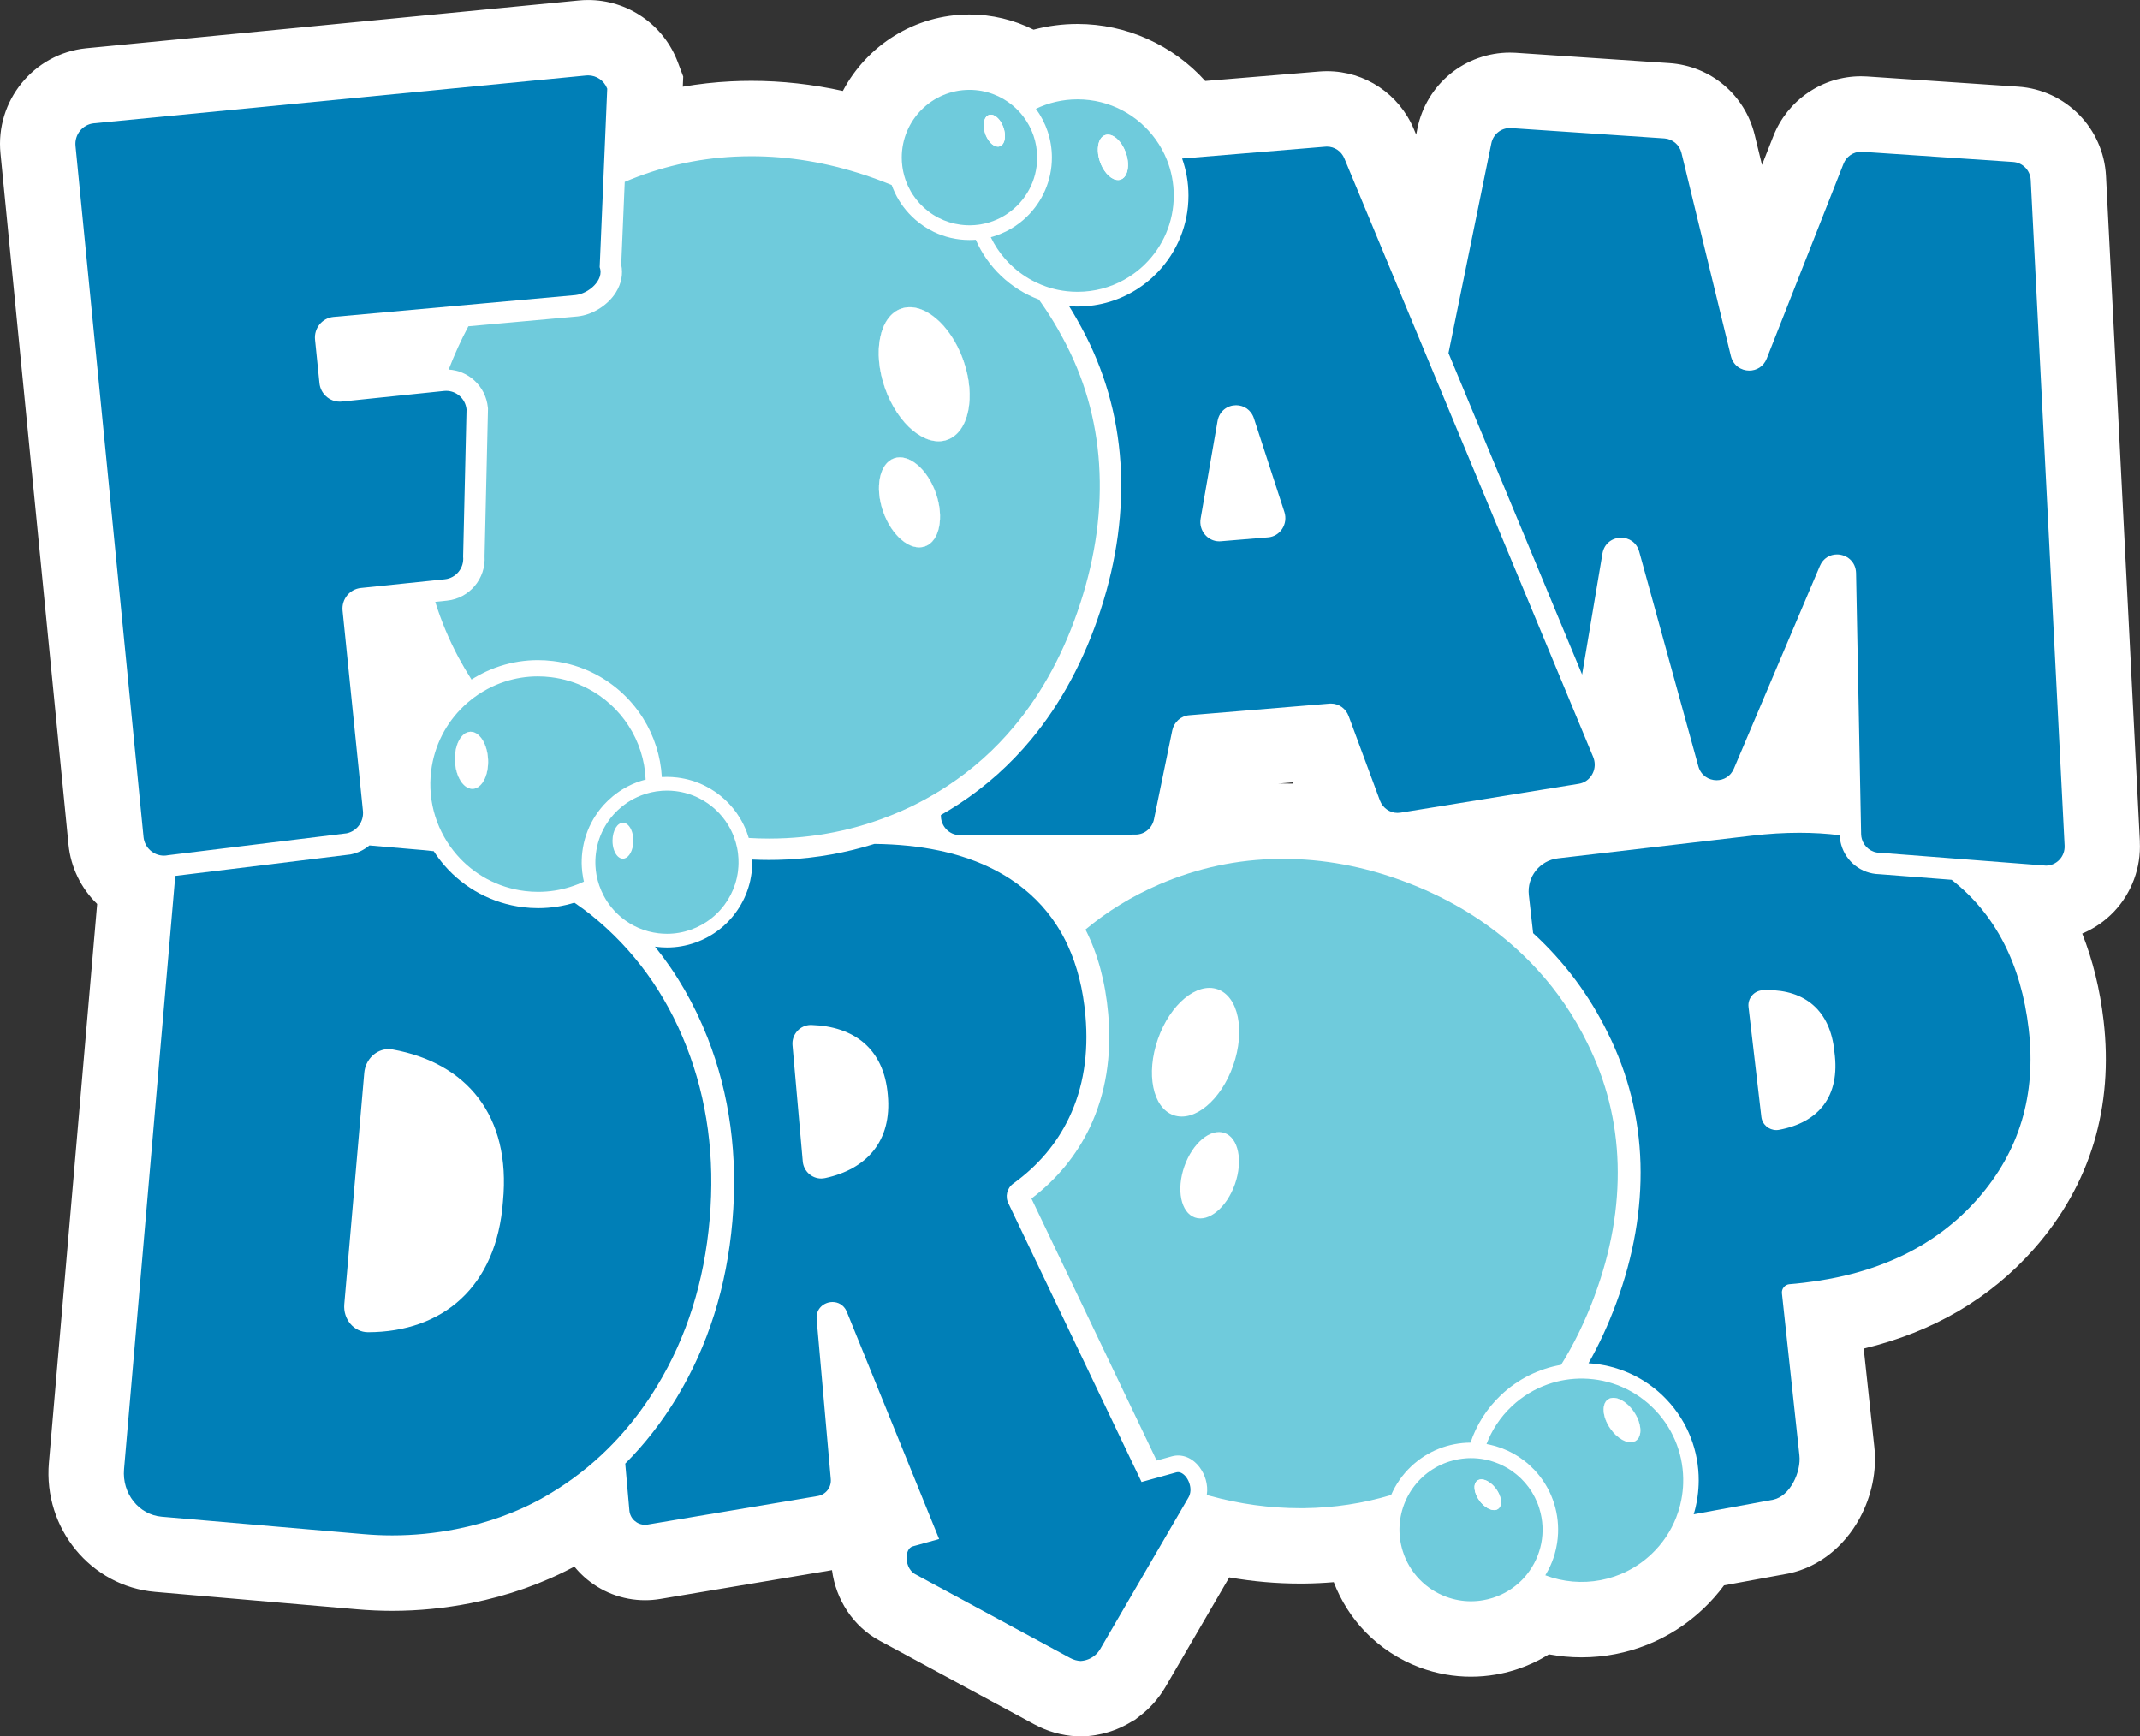
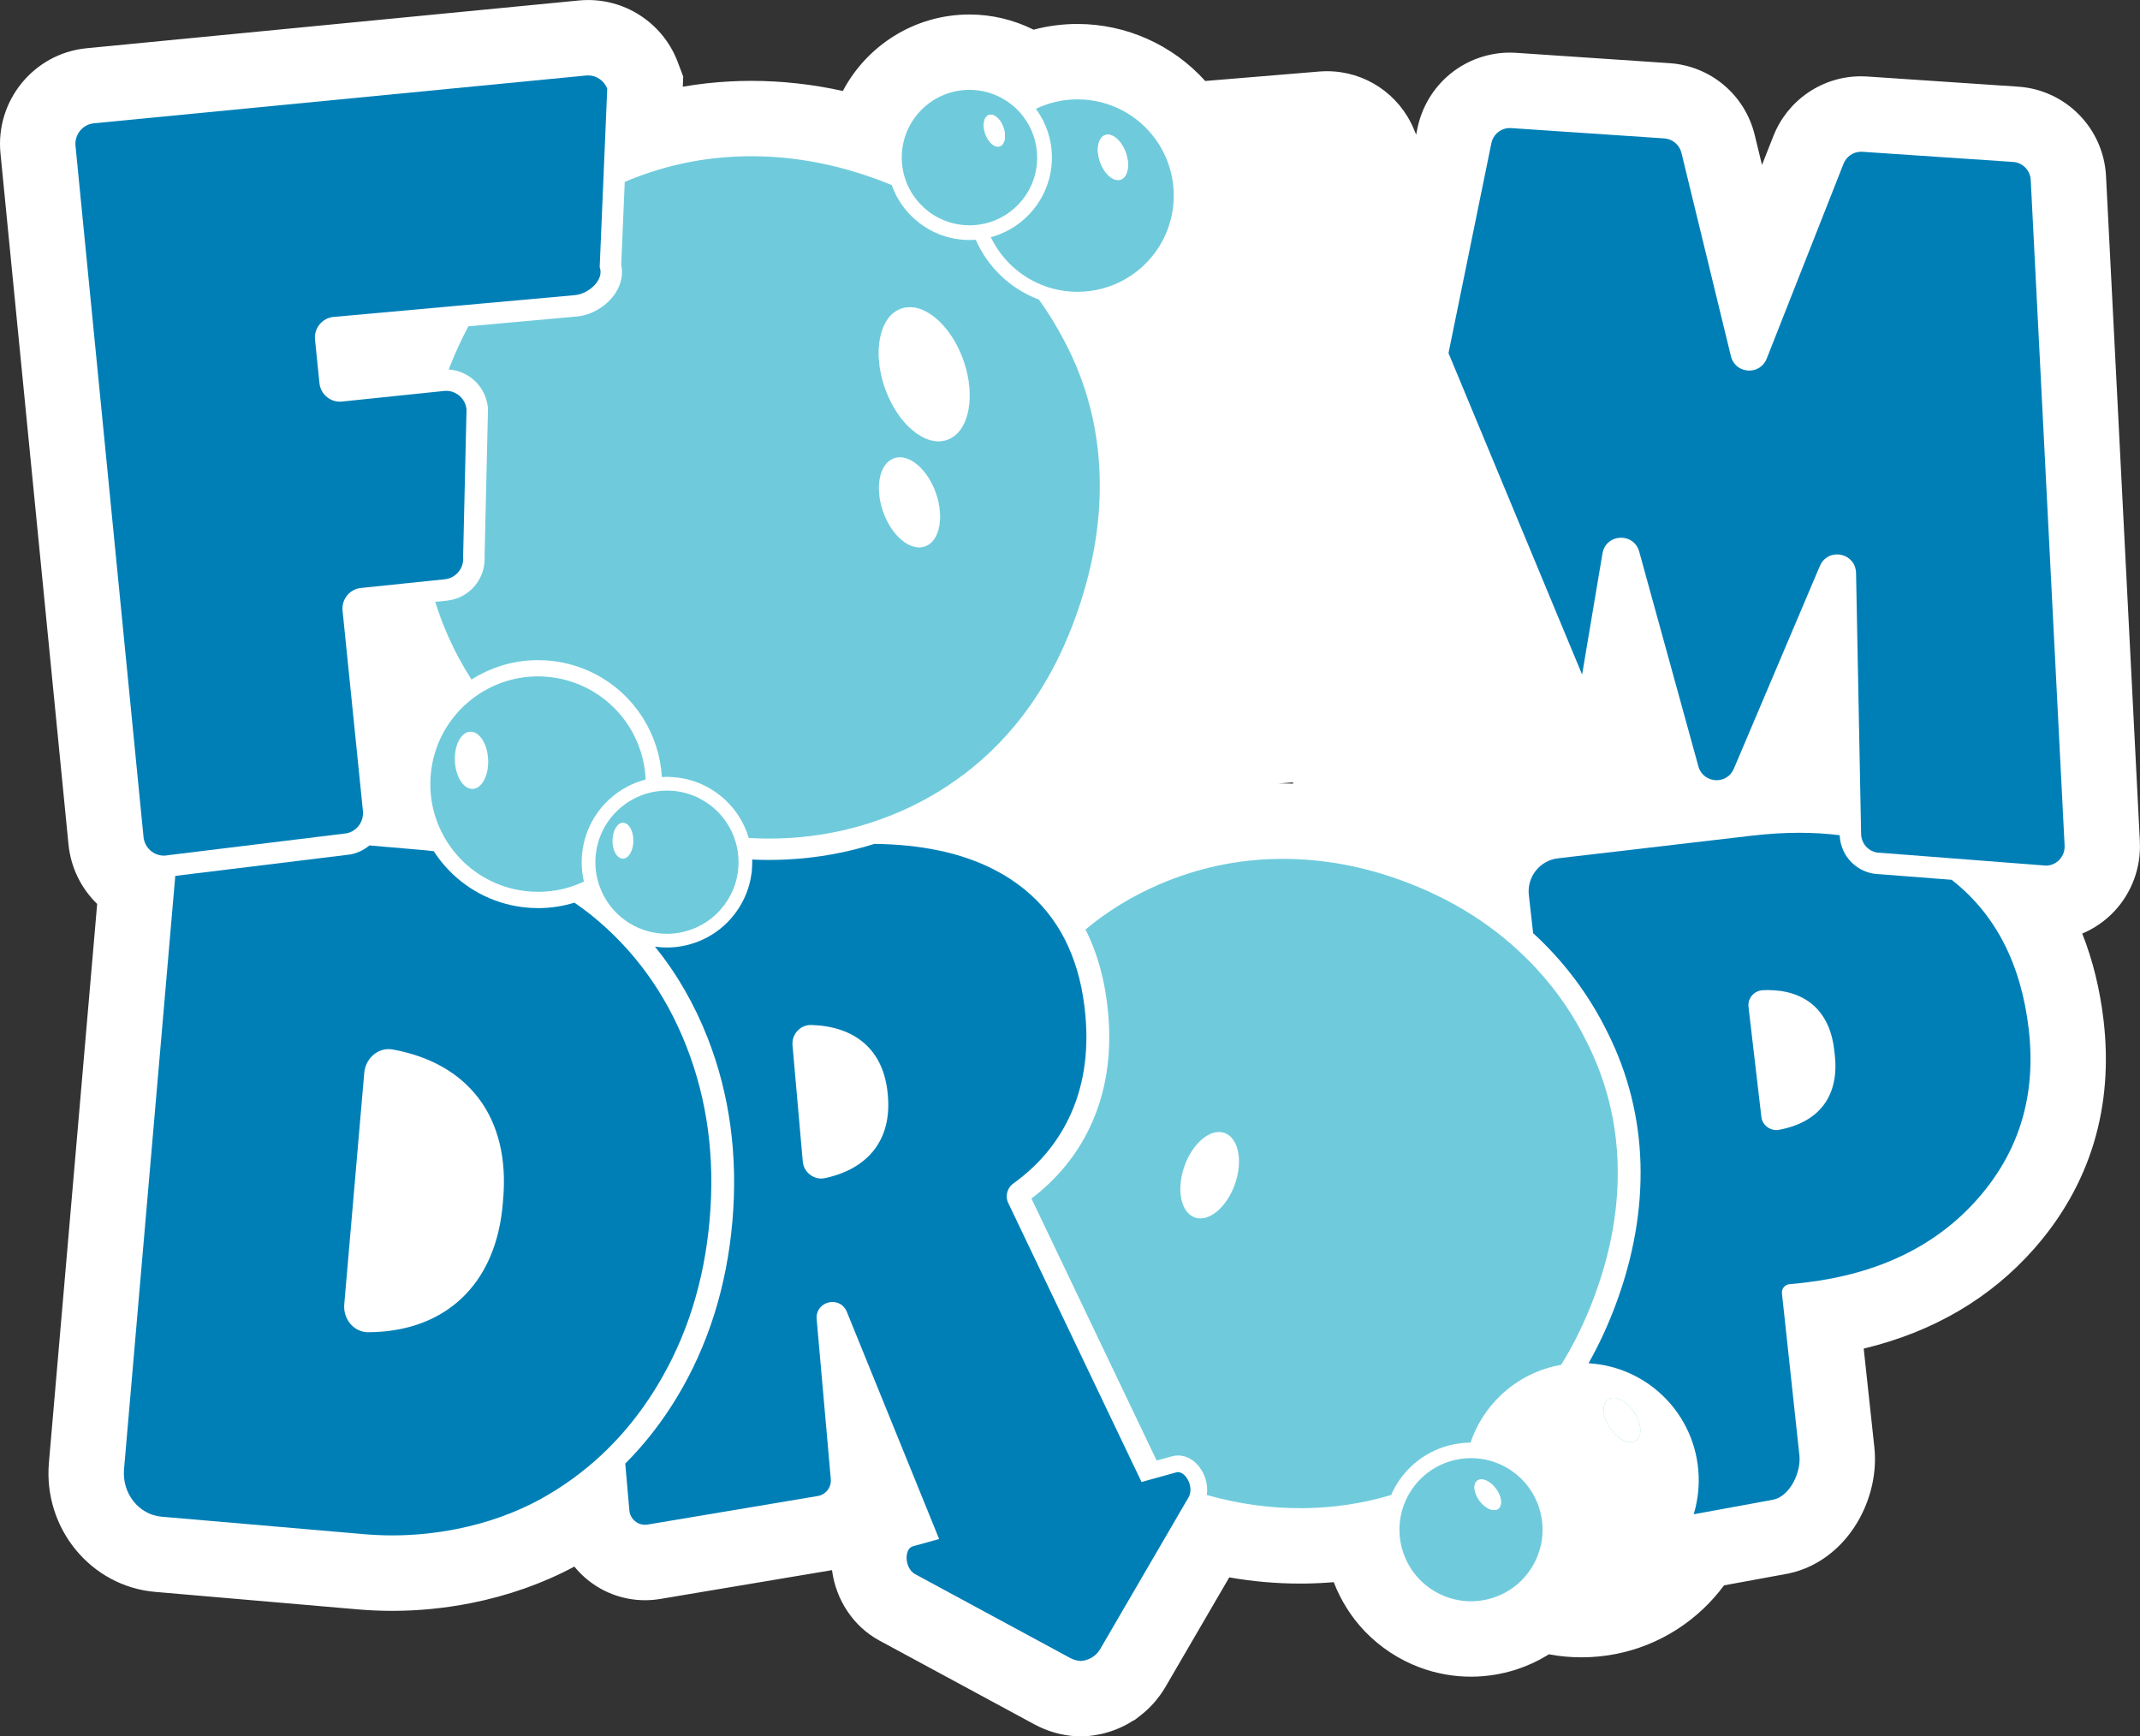
<svg xmlns="http://www.w3.org/2000/svg" id="Layer_2" viewBox="0 0 1535.35 1245.74">
  <rect x="0" y="0" width="1535.35" height="1245.74" fill="#333333" stroke="none" />
  <defs>
    <style>.cls-1{fill:#6fcbdc;}.cls-1,.cls-2,.cls-3{stroke-width:0px;}.cls-2{fill:#fff;}.cls-3{fill:#007fb7;}</style>
  </defs>
  <g id="Layer_1-2">
    <path class="cls-2" d="m1535.27 603.89-24.3-477.59c-1.77-34.25-28.85-61.82-63.01-64.12l-108.58-7.31c-1.44-.09-2.8-.13-4.18-.13-13.64.0-26.82 4.07-38.09 11.78-11.21 7.66-19.77 18.39-24.77 31.02l-8.19 20.78-5.22-21.46c-7.02-28.82-31.59-49.54-61.17-51.55l-110.45-7.44c-1.41-.08-2.75-.12-4.08-.12-15.56.0-30.77 5.44-42.82 15.32-11.99 9.83-20.31 23.62-23.44 38.87l-.95 4.66-1.54-3.7c-10.55-25.4-35.06-41.81-62.43-41.81-1.83.0-3.7.08-5.57.23L864.7 58.1c-23.21-25.81-56.58-40.9-91.62-40.9-10.78.0-21.33 1.38-31.55 4.09-14.18-7.1-29.94-10.89-45.99-10.89-39.36.0-73.61 22.26-90.84 54.86-21.85-4.81-43.82-7.25-65.62-7.25-4.81.0-9.76.12-14.78.37-11.6.58-23.08 1.87-34.43 3.83l.31-7.29-3.91-10.35c-4.97-13.16-13.7-24.34-25.25-32.34-11.55-7.99-25.07-12.21-39.09-12.21-2.31.0-4.63.12-6.91.35L61.74 34.65C24.08 38.54-3.44 72.39.35 110.13l48.81 495.92c1.65 16.21 8.93 31.19 20.55 42.48l-34.62 400.92c-4.06 47.1 30.13 88.65 76.21 92.63l144.94 12.51c8.39.73 16.86 1.1 25.19 1.1 18.84.0 37.87-1.88 56.55-5.58 26.56-5.27 51.48-14.08 74.1-26.19 2.08 2.56 4.36 4.97 6.84 7.22 12.05 10.91 27.63 16.92 43.87 16.92 3.56.0 7.13-.29 10.61-.86l122.35-20.53c.4-.07.79-.14 1.18-.21 2.74 21.24 15.26 40.42 34.02 50.55l111.17 60.1c9.37 5.08 19.49 7.95 30.09 8.55l1.53.09h3.68l2.04-.16.89-.06.98-.1c1.02-.1 1.86-.2 2.46-.28.7-.09 1.39-.19 2.06-.3 1.52-.25 3.05-.55 4.54-.89l.55-.13s1.03-.26 1.27-.32c.53-.14 1.07-.28 1.6-.43.44-.12.98-.28 1.58-.47.43-.13.97-.3 1.6-.51.72-.24 1.44-.49 2.17-.76.76-.28 1.51-.57 2.25-.87.76-.31 1.52-.64 2.28-.98.41-.18.83-.38 1.24-.57.98-.46 1.97-.95 3-1.5l.2-.11 1.38-.76.57-.33c.39-.23.8-.47 1.19-.7.48-.29.92-.56 1.3-.8l1.65-.85 3.54-2.76c.29-.22.58-.45.86-.67.46-.36 1.11-.88 1.87-1.52.77-.65 1.53-1.32 2.32-2.04l.3-.27.29-.28c.39-.36.77-.73 1.15-1.11.93-.91 1.79-1.81 2.64-2.74.84-.92 1.47-1.66 1.81-2.06l.25-.3c1.06-1.27 2.08-2.58 3.03-3.9.6-.83 1.19-1.68 1.78-2.56.71-1.07 1.4-2.18 2.1-3.37l45.78-78.61c16.89 2.96 33.9 4.45 50.83 4.45 1.2.0 2.38.0 3.59-.02 6.88-.09 13.74-.42 20.55-1 5.05 13.18 12.74 25.34 22.5 35.48 10.89 11.31 24.43 20.18 39.15 25.68 6.06 2.27 12.39 3.98 18.76 5.09 5.94 1.04 12.01 1.56 18.03 1.56s11.95-.51 17.84-1.53c4.43-.75 8.93-1.83 13.36-3.2l.48-.15c.46-.14.99-.31 1.62-.52 1.85-.62 3.68-1.28 5.45-1.98 1.74-.69 3.48-1.43 5.16-2.2 3.6-1.65 7.07-3.47 10.3-5.42.58-.34 1.15-.7 1.71-1.05 7.68 1.44 15.5 2.16 23.41 2.16h0c32.67.0 63.71-12.38 87.42-34.87 5.48-5.2 10.42-10.8 14.83-16.76l45.92-8.43.78-.17c20.95-4.49 39.38-18.88 50.57-39.47 8.72-16.06 12.46-34.3 10.53-51.41l-7.59-70.38c49.86-11.99 90.92-36.04 122.39-71.78 20.05-22.78 34.44-48.36 42.77-76.03 8.21-27.29 10.55-56.77 6.94-87.61-2.62-22.44-7.77-43.33-15.33-62.34 8.52-3.59 16.31-8.91 22.77-15.71 12.74-13.41 19.51-31.7 18.56-50.18zm-607.41-41.68c-2.5-.07-5-.1-7.49-.1-1.04.0-2.07.0-3.11.02l10.26-.85.34.93z" />
    <path class="cls-3" d="m1455.53 738.4c-5.48-46.92-23.92-82.65-55.32-107.2l-30.16-2.34-21.95-1.7c-12.58-.3-23.67-8.89-27.11-21.09-.63-2.22-1-4.51-1.08-6.85-9.23-1.17-18.86-1.75-28.89-1.75h-.01c-10.9.0-22.28.69-34.11 2.07l-139.11 16.25c-13.08 1.52-22.43 13.36-20.91 26.44l3.07 27.25s.07.07.1.1c22.19 20.34 40.13 44.31 53.34 71.24 14.71 29.36 22.64 60.98 23.58 93.99.92 32.72-4.96 66.48-17.47 100.32-5.64 15.25-12.26 29.6-19.8 42.92 20.57 1.23 40.74 9.95 56.01 26.04 15.47 16.31 23.12 37.24 23.05 58.12-.01 1.91-.08 3.8-.22 5.71-.13 1.91-.33 3.82-.6 5.73-.35 2.59-.84 5.18-1.44 7.75-.39 1.68-.84 3.35-1.35 5l57.14-10.49c12.01-2.58 20.1-19.82 18.68-32.02l-12.5-115.95c-.4-3.4 2.15-6.41 5.56-6.65.02.0.05.0.07.0 2.29-.15 5.69-.5 10.24-1.03 53.18-6.21 94.71-26.29 124.6-60.24 29.89-33.95 42.08-74.49 36.58-121.62zm-179.04 72.16c-.69.13-1.37.19-2.05.19-5.38.0-10.11-3.95-10.75-9.5l-9.21-78.83c-.73-6.24 4.03-11.72 10.3-12.01 1.19-.06 2.35-.09 3.52-.09 26.23.0 44.92 14.17 47.81 44.35 4.41 32.01-11.5 50.62-39.61 55.88z" />
    <path class="cls-1" d="m1144.14 929.44c-3.26 8.83-6.84 17.28-10.76 25.38-.34.69-.66 1.39-1.02 2.08v.01c-1.82 3.73-3.71 7.36-5.69 10.92-.36.66-.72 1.31-1.09 1.96.0.0.0.01-.01.02-1.8 3.18-3.66 6.31-5.56 9.38-15.71 2.75-30.8 9.99-43.21 21.76-10.27 9.74-17.54 21.48-21.78 34.05-15.34.09-30.66 5.77-42.63 17.12-6.3 5.97-11.07 12.94-14.31 20.45h0c-20.15 6.04-40.94 9.18-62.38 9.45-.97.01-1.94.01-2.91.01-21.82.0-43.56-2.99-65.21-8.98-.42-.12-.84-.23-1.25-.36-.07-.02-.14-.04-.22-.06-.1-.02-.2-.06-.3-.09 1.19-7.48-1.4-14.98-5.35-20.1-5.2-6.74-12.6-9.58-19.8-7.57l-10.81 3-89.83-187.97c18.29-13.96 32.35-31.07 41.82-50.94 11.45-24.01 15.92-51.48 13.25-81.63-2.01-22.81-7.46-42.99-16.31-60.45 15.71-13.14 33.34-23.92 52.83-32.35 27.56-11.87 56.23-17.98 86.02-18.32.91-.02 1.82-.02 2.73-.02 28.88.0 57.61 5.29 86.21 15.87 29.64 10.93 55.56 26.1 77.79 45.45h0c.04.06.1.1.15.14.3.24.58.51.88.76 2.79 2.46 5.51 4.97 8.16 7.55.06.06.14.12.19.18 3.16 3.06 6.22 6.18 9.14 9.4.07.09.16.18.23.27 14.32 15.64 26.19 33.06 35.6 52.28 13.7 27.35 21 56.39 21.87 87.17.86 30.76-4.62 62.15-16.46 94.17z" />
    <path class="cls-3" d="m851.01 1059.73c-.11-.15-.25-.31-.39-.49-.07-.09-.15-.18-.24-.27-.07-.07-.14-.15-.22-.23-.1-.11-.22-.23-.34-.34-.02-.02-.04-.04-.07-.07-.12-.11-.23-.22-.36-.33-.1-.09-.21-.18-.32-.26-.07-.06-.14-.12-.22-.17-.15-.11-.3-.22-.45-.32-.14-.09-.27-.17-.41-.25-.02-.01-.04-.02-.06-.04-.18-.1-.38-.2-.58-.3h0c-.14-.06-.27-.11-.41-.16-.02.0-.03-.01-.05-.02-.12-.04-.25-.08-.37-.12-.14-.04-.28-.07-.42-.1h-.02s-.1-.02-.15-.03c-.04.0-.08-.01-.12-.02-.06.0-.11-.01-.17-.02-.15-.02-.31-.02-.47-.02-.43.0-.86.05-1.31.18l-8.8 2.45-1.64.46-2.47.68-1.13.31-2.79.77-1.64.45-6.38 1.78-2.39-5.02-.22-.46-2.39-5-.23-.46-.46-.95-89.67-187.71c-2.71-4.99-1.27-11.2 3.33-14.52 17.79-12.82 31.13-28.57 40.04-47.23 10.24-21.45 14.15-45.83 11.74-73.15-1.67-18.93-5.88-35.72-12.65-50.36-1.19-2.62-2.47-5.18-3.85-7.67-1.36-2.46-2.78-4.86-4.32-7.18-8.46-13.03-19.44-23.97-32.9-32.79-10.36-6.78-22-12.2-34.91-16.26-5.34-1.68-10.91-3.13-16.7-4.34-14.06-2.95-29.41-4.51-46.07-4.7-20.2 6.35-41.13 10.09-62.55 11.18-4.34.22-8.75.33-13.09.33-4.01.0-8.04-.09-12.06-.28.02.89.03 1.78.02 2.64-.01 1.78-.12 3.64-.31 5.54l.05.73-.25.99c-.01.06-.02.13-.03.2-.08.63-.17 1.22-.26 1.73-.16 1.03-.36 2.02-.55 2.93l-.07.35v.06l-.02.06c-3.01 13.49-10.63 25.72-21.47 34.41-10.82 8.67-24.39 13.45-38.2 13.45-2.47.0-4.98-.15-7.47-.46-.39-.05-.78-.1-1.17-.15 15.65 19.35 28.3 41.3 37.83 65.63 15.8 40.37 21.76 84.55 17.72 131.31-4.05 46.99-17.52 89.61-40.01 126.68-10.67 17.58-22.99 33.36-36.88 47.28l2.96 33.6c.52 5.91 5.48 10.28 11.21 10.28.61.0 1.24-.04 1.88-.15l122.05-20.48c5.81-.98 9.89-6.26 9.37-12.11l-10.14-114.79c-.67-7.6 5.36-12.29 11.41-12.29 3.96.0 7.94 2.01 10.04 6.54l61.9 152.38 2.25 5.54 2.26 5.57-7.94 2.21-7.94 2.22-2.98.82c-3.39.94-4.22 4.95-4.4 6.62-.53 4.72 1.4 10.84 6.12 13.39l111.21 60.12c2.36 1.28 4.88 1.97 7.38 2.11h.07c.17-.01.33-.02.5-.04.12-.01.25-.02.38-.04.14-.01.28-.03.42-.05.18-.02.37-.05.55-.08.38-.06.76-.14 1.14-.22.17-.04.34-.09.5-.13.08-.02.17-.04.25-.07.14-.04.27-.07.41-.12.14-.04.28-.09.42-.14.18-.06.35-.12.53-.18.17-.06.35-.13.52-.2s.34-.14.52-.22c.15-.07.31-.14.47-.22.22-.1.43-.21.64-.32.14-.07.26-.15.4-.22.16-.09.33-.19.49-.29.16-.09.32-.2.48-.3.15-.1.31-.21.47-.32.17-.12.34-.25.5-.37.01.0.02-.02.03-.02.22-.17.44-.34.66-.53.22-.18.44-.38.66-.58.11-.1.22-.21.33-.32.23-.22.45-.45.66-.69.18-.19.35-.39.52-.6.25-.3.49-.61.72-.93.16-.22.31-.44.46-.67.18-.27.36-.55.52-.84l57.39-98.55 4.2-7.24 1.64-2.8c.88-1.49 1.29-3.13 1.4-4.81v-.02c.2-3.56-1.13-7.25-3.1-9.8zM591.93 845.21c-.94.19-1.86.3-2.75.3-6.74.0-12.6-5.24-13.23-12.24l-7.36-83.36c-.68-7.79 5.41-14.56 13.17-14.56.14.0.28.0.42.01 30.28.95 52.02 16.76 54.78 50.2 3.13 33.31-15.36 53.28-45.03 59.66z" />
    <path class="cls-3" d="m492.5 750.77c-14.94-38.18-37.73-69.61-68.37-94.31-3.56-2.83-7.22-5.54-11-8.13-.35-.24-.7-.48-1.05-.71-4 1.23-8.08 2.17-12.2 2.82-4.52.71-9.15 1.08-13.76 1.08-3.6.0-7.24-.22-10.85-.66-21.92-2.67-41.95-13.32-56.4-29.96-2.82-3.25-5.37-6.66-7.67-10.22-2.61-.32-5.24-.59-7.87-.82l-38.3-3.31c-3.78 3.17-8.31 5.37-13.21 6.38l-.61.12-.62.07-34.78 4.26-83.6 10.24-6.46.79-36.76 425.66c-1.5 17.4 10.58 32.66 26.96 34.08l144.99 12.51c6.84.6 13.67.9 20.48.9 15.41.0 30.76-1.52 46.02-4.54 22-4.37 42.17-11.56 60.52-21.57 15.95-8.85 30.51-19.39 43.63-31.68 2.58-2.42 5.11-4.89 7.57-7.44 2.58-2.64 5.08-5.34 7.51-8.12 9.09-10.32 17.36-21.63 24.81-33.93 21.26-35.05 33.83-74.91 37.69-119.58 3.84-44.45-1.71-85.76-16.67-123.93zM360.86 861.89c-4.54 61.45-43.38 93.77-96.76 93.89h-.04c-10.14.0-17.98-9.33-17.06-20.07l14.33-165.95c.84-9.73 8.58-17.08 17.47-17.08.95.0 1.92.09 2.89.26 52.87 9.55 85.09 47.26 79.17 108.95z" />
    <path class="cls-3" d="m1467.72 621.01-96.49-7.47-22.43-1.73h-.01c-6.17.0-11.4-4.18-13.01-9.91-.31-1.09-.49-2.24-.52-3.43l-3.63-187.34c-.2-8.48-6.92-13.36-13.68-13.36-4.93.0-9.87 2.6-12.29 8.3l-61.69 145.4c-2.37 5.58-7.39 8.29-12.4 8.29-5.64.0-11.27-3.42-13.08-10.01l-42.43-153.97c-1.86-6.73-7.43-10-12.99-10-6.07.0-12.13 3.88-13.39 11.38l-14.59 86.79-87.15-209.67-8.71-20.95 30.75-150.56c1.31-6.39 6.88-10.91 13.25-10.91.3.0.6.01.91.03l109.99 7.41c5.88.4 10.83 4.6 12.24 10.38l35.46 145.77c1.67 6.84 7.42 10.41 13.19 10.41 5.12.0 10.24-2.8 12.53-8.61l55.1-139.78c2.07-5.22 7.06-8.61 12.56-8.61.3.0.61.01.92.03l108.21 7.29c6.84.46 12.26 6.01 12.62 12.93l24.3 477.55c.4 7.81-5.76 14.37-13.51 14.37z" />
-     <path class="cls-3" d="m1143.06 543.14-1.66-4-5.55-13.35-5.55-13.35-96.56-232.28-5.26-12.65-5.26-12.65-58.71-141.22c-2.15-5.16-7.08-8.47-12.47-8.47-.36.0-.73.02-1.1.05l-102.83 8.52c2.95 8.31 4.56 17.26 4.56 26.57.0 21.28-8.38 40.62-22.02 54.92-1.25 1.3-2.53 2.56-3.85 3.77-1.33 1.22-2.72 2.41-4.15 3.54-1.93 1.56-3.95 3.01-6.04 4.38-12.52 8.21-27.47 12.99-43.53 12.99-2.03.0-4.05-.07-6.04-.23 1.81 2.88 3.55 5.8 5.24 8.76 1.19 2.07 2.4 4.27 3.61 6.53 16.33 30.01 25.74 62.66 27.99 97.04 2.23 34.13-2.53 69.59-14.16 105.4-11.7 36.06-28.58 67.47-50.15 93.36-14.82 17.78-32.07 33.21-51.3 45.86-4.27 2.82-8.69 5.52-13.21 8.1-.28 7.68 5.72 14.42 13.56 14.42h.05l126.09-.39c6.37-.02 11.85-4.59 13.17-10.99l13.1-63.68c1.24-6 6.17-10.45 12.12-10.94l100.67-8.35c.37-.03.73-.04 1.09-.04 5.59.0 10.67 3.54 12.68 8.99l1.78 4.8 5.1 13.77 6.82 18.41 4.23 11.42 4.47 12.07c2.03 5.47 7.13 8.99 12.68 8.99.7.0 1.41-.06 2.11-.17l58.79-9.52 25.96-4.21h.01l37.75-6.11 5.46-.89c1.64-.26 3.15-.82 4.49-1.59 5.8-3.34 8.61-10.81 5.8-17.57zM909.79 385.52l-33.93 2.81c-.38.03-.75.05-1.13.05-8.33.0-14.82-7.78-13.33-16.37l12.12-69.85c1.3-7.5 7.32-11.42 13.34-11.42 5.36.0 10.73 3.09 12.82 9.53l21.81 67.04c2.78 8.55-2.97 17.5-11.71 18.22z" />
    <path class="cls-1" d="m788.55 333.02c-2.11-32.29-10.83-62.54-26.18-90.75-1.11-2.08-2.24-4.13-3.41-6.17-1.81-3.18-3.69-6.3-5.64-9.38-1.88-2.96-3.81-5.87-5.8-8.72-.73-1.03-1.46-2.07-2.19-3.09-20.27-7.56-36.64-23.15-45.25-42.89-1.5.12-3.01.17-4.54.17-9.15.0-17.83-2.09-25.58-5.81-2.41-1.17-4.73-2.49-6.95-3.96-2.13-1.4-4.17-2.96-6.11-4.63-1.7-1.47-3.33-3.04-4.85-4.7-5.36-5.8-9.57-12.7-12.28-20.3-6.34-2.63-12.86-5.05-19.54-7.26-27.1-8.96-54.16-13.44-81.15-13.44-4.03.0-8.05.1-12.08.3-27.35 1.36-53.6 7.4-78.78 18.12l-.34 8.01-2.18 51.38c1.42 6.58.14 13.48-3.75 19.77-5.72 9.26-16.81 16.24-27.61 17.36h-.1l-.1.02-67.25 6.07-10.86.98c-5.23 9.81-9.94 20.15-14.13 31.03 6.79.41 13.24 3.12 18.33 7.73 5.55 5.02 9.02 11.9 9.78 19.37l.1.95-.02.96-2.43 104.77c1.05 16.11-10.81 30.35-26.92 32.01l-8.47.88c4.22 13.61 9.79 26.91 16.69 39.9 2.93 5.43 6.02 10.7 9.31 15.83.04-.03.09-.06.14-.09.07-.04.15-.09.25-.15.63-.4 1.2-.75 1.65-1.02 2.52-1.52 5.15-2.92 7.81-4.17.98-.46 1.97-.9 3.03-1.35 2.55-1.1 5.14-2.07 7.7-2.89 4.36-1.41 8.83-2.47 13.35-3.18 4.52-.71 9.1-1.07 13.71-1.07 3.6.0 7.26.23 10.86.66 10.41 1.27 20.38 4.3 29.64 9.02 14.32 7.3 26.42 18.39 35 32.06 7.98 12.73 12.58 27.22 13.42 42.14 1.21-.08 2.42-.12 3.63-.12 2.47.0 4.97.15 7.45.46 7.17.87 14.03 2.96 20.39 6.22 10.09 5.14 18.56 12.98 24.47 22.69 1.95 3.2 3.61 6.6 4.96 10.11.54 1.43 1.03 2.88 1.46 4.35 4.85.3 9.7.44 14.54.44 4.11.0 8.21-.1 12.32-.31 31.25-1.58 60.95-9.06 89.11-22.42 2.78-1.34 5.51-2.72 8.21-4.16 3.1-1.64 6.15-3.35 9.14-5.12 3.16-1.86 6.26-3.81 9.31-5.81 18.04-11.87 34.03-26.16 47.94-42.86 20.44-24.52 36.2-53.93 47.34-88.27 11.08-34.12 15.55-67.34 13.44-99.65zm-124.94 58.99c-10.44 3.66-23.86-7.51-29.98-24.96s-2.61-34.56 7.83-38.22c10.43-3.66 23.86 7.51 29.98 24.96s2.62 34.56-7.82 38.22zm15.95-76.47c-15.55 5.45-35.53-11.19-44.65-37.17-9.11-25.98-3.9-51.46 11.64-56.92 15.55-5.45 35.53 11.19 44.65 37.17 9.11 25.98 3.9 51.46-11.64 56.92z" />
    <path class="cls-1" d="m671.42 353.78c6.12 17.45 2.62 34.56-7.82 38.22s-23.86-7.51-29.98-24.96-2.61-34.56 7.83-38.22c10.43-3.66 23.86 7.51 29.98 24.96z" />
    <path class="cls-1" d="m679.56 315.54c-15.55 5.45-35.53-11.19-44.65-37.17-9.11-25.98-3.9-51.46 11.64-56.92 15.55-5.45 35.53 11.19 44.65 37.17 9.11 25.98 3.9 51.46-11.64 56.92z" />
    <path class="cls-3" d="m435.66 63.65-2.4 56.71-.36 8.7h0l-.38 8.8-2.28 53.8c3.45 9.12-7.86 19.06-17.48 20.06l-67.25 6.07-9.56.86-9.41.85-87.4 7.89c-8.08.84-13.96 8.13-13.13 16.29l3.17 31.16c.77 7.64 7.17 13.33 14.61 13.33.5.0 1.01-.02 1.52-.08l54.4-5.64 8.31-.86 8.35-.87 2.21-.23c.51-.06 1.02-.08 1.52-.08 7.45.0 13.84 5.69 14.61 13.33l-2.45 105.56c.83 8.16-5.05 15.45-13.13 16.29l-10.97 1.14-7.7.8-7.7.8-33.86 3.51c-8.08.84-13.96 8.13-13.13 16.29l14.61 143.67c.77 7.59-4.28 14.54-11.68 16.06l-34.78 4.26-83.6 10.24-9.76 1.2c-1 .21-2 .31-2.98.31-7.37.0-13.82-5.63-14.61-13.33L54.18 104.75c-.83-8.16 5.05-15.45 13.13-16.29l353.11-34.28c.51-.06 1.01-.08 1.51-.08 6.04.0 11.55 3.76 13.73 9.55z" />
-     <path class="cls-1" d="m1187.61 1011.79c-14.02-14.78-32.75-22.4-51.62-22.73-8.58-.16-17.18 1.19-25.38 4.06h0c-9.46 3.3-18.38 8.61-26.12 15.95-8.21 7.78-14.2 17.02-17.98 26.93.75.14 1.49.28 2.24.45 11.84 2.57 23.05 8.58 32 18.02 12.08 12.74 17.74 29.27 17.07 45.56-.1 2.37-.33 4.75-.69 7.1-.41 2.65-1 5.3-1.75 7.89-1.13 3.89-2.64 7.68-4.54 11.32-.66 1.29-1.38 2.56-2.15 3.82 25.38 9.66 55.18 4.7 76.2-15.24 8.01-7.6 13.91-16.57 17.69-26.21.6-1.52 1.15-3.06 1.64-4.62.85-2.71 1.55-5.45 2.08-8.23.38-1.94.68-3.9.89-5.87.23-1.92.36-3.85.41-5.79.58-18.75-6.04-37.72-19.98-52.42zm-13.89 21.81c-2.56 1.74-6.19 1.35-9.86-.68-3.09-1.7-6.21-4.58-8.74-8.32-5.54-8.18-6.17-17.41-1.43-20.61 4.7-3.18 12.92.75 18.44 8.77.06.07.11.15.16.23 5.53 8.18 6.16 17.4 1.41 20.61z" />
    <path class="cls-1" d="m1173.72 1033.6c-2.56 1.74-6.19 1.35-9.86-.68-3.09-1.7-6.21-4.58-8.74-8.32-5.54-8.18-6.17-17.41-1.43-20.61 4.7-3.18 12.92.75 18.44 8.77.06.07.11.15.16.23 5.53 8.18 6.16 17.4 1.41 20.61z" />
    <path class="cls-2" d="m1173.72 1033.6c-2.56 1.74-6.19 1.35-9.86-.68-3.09-1.7-6.21-4.58-8.74-8.32-5.54-8.18-6.17-17.41-1.43-20.61 4.7-3.18 12.92.75 18.44 8.77.06.07.11.15.16.23 5.53 8.18 6.16 17.4 1.41 20.61z" />
    <path class="cls-1" d="m1104.42 1082.27c-3.49-11.28-10.51-20.47-19.47-26.76-1.52-1.08-3.1-2.07-4.73-2.96-.77-.43-1.55-.84-2.35-1.23-.92-.44-1.85-.87-2.8-1.25-6.23-2.6-13.01-3.97-19.93-3.93-.07.0-.14.0-.22.0-.61.0-1.21.02-1.82.05-.12.0-.25.01-.37.02-.22.01-.44.02-.66.04-3.95.26-7.94.97-11.89 2.19-3.01.93-5.86 2.11-8.56 3.52-21.59 11.24-32.72 36.63-25.26 60.71 4.91 15.82 16.77 27.56 31.16 32.92 2.94 1.1 5.99 1.92 9.1 2.47 5.67.99 11.55 1.03 17.45.0 2.18-.37 4.35-.9 6.52-1.57.28-.09.57-.17.85-.27.95-.31 1.89-.65 2.81-1.01.84-.33 1.68-.69 2.5-1.06 1.72-.79 3.39-1.65 4.97-2.61 2.67-1.59 5.15-3.39 7.44-5.4 2.38-2.07 4.55-4.36 6.47-6.82 10.14-12.82 13.99-30.26 8.78-47.04zm-29.54.22c-.97.73-2.19 1-3.55.87-1.62-.15-3.43-.88-5.19-2.1-1.61-1.11-3.18-2.61-4.56-4.45-.02-.02-.04-.05-.05-.07-4.14-5.58-4.88-12.05-1.64-14.45 1.84-1.36 4.56-1.13 7.33.37 1.53.82 3.06 2.02 4.48 3.54.53.57 1.05 1.19 1.54 1.85.84 1.14 1.54 2.31 2.1 3.47 2.18 4.57 2.11 9.06-.47 10.97z" />
    <path class="cls-2" d="m1074.88 1082.49c-.97.73-2.19 1-3.55.87-1.62-.15-3.43-.88-5.19-2.1-1.61-1.11-3.18-2.61-4.56-4.45-.02-.02-.04-.05-.05-.07-4.14-5.58-4.88-12.05-1.64-14.45 1.84-1.36 4.56-1.13 7.33.37 1.53.82 3.06 2.02 4.48 3.54.53.57 1.05 1.19 1.54 1.85.84 1.14 1.54 2.31 2.1 3.47 2.18 4.57 2.11 9.06-.47 10.97z" />
-     <ellipse class="cls-2" cx="857.74" cy="754.84" rx="47.85" ry="28.63" transform="translate(-138.44 1314.43) rotate(-70.67)" />
    <ellipse class="cls-2" cx="867.85" cy="843.08" rx="32.14" ry="19.23" transform="translate(-214.94 1383) rotate(-70.67)" />
    <path class="cls-2" d="m679.56 315.54c-15.55 5.45-35.53-11.19-44.65-37.17-9.11-25.98-3.9-51.46 11.64-56.92 15.55-5.45 35.53 11.19 44.65 37.17 9.11 25.98 3.9 51.46-11.64 56.92z" />
    <path class="cls-2" d="m663.6 392c-10.44 3.66-23.86-7.51-29.98-24.96s-2.61-34.56 7.83-38.22c10.43-3.66 23.86 7.51 29.98 24.96s2.62 34.56-7.82 38.22z" />
    <path class="cls-1" d="m421.1 493.68c-7.85-4-16.52-6.71-25.75-7.84-3.17-.39-6.33-.58-9.45-.58-8.14.0-16.05 1.28-23.5 3.69-2.29.73-4.52 1.57-6.71 2.51-.87.36-1.73.74-2.59 1.16-2.32 1.09-4.59 2.3-6.79 3.63-.5.3-1.01.61-1.52.94-.04.02-.07.04-.11.07-.52.32-1.04.66-1.55 1-1.04.69-2.07 1.42-3.07 2.17-.52.38-1.03.77-1.54 1.17-2.03 1.59-3.98 3.27-5.85 5.04-12.5 11.92-21.11 28.08-23.36 46.57-2.75 22.59 4.54 44.09 18.38 60.02 12.1 13.94 29.21 23.62 48.99 26.03 3.17.39 6.32.57 9.44.57 4.05.0 8.04-.31 11.94-.93 7.31-1.14 14.32-3.33 20.87-6.42-.22-.89-.4-1.77-.57-2.66-.02-.14-.05-.26-.07-.39v-.09l-.02-.07v-.07c-.43-2.34-.71-4.74-.84-7.13-.21-3.63-.09-7.3.36-10.91 1.03-8.43 3.71-16.37 7.98-23.63.44-.75.85-1.41 1.25-2.02.68-1.07 1.41-2.13 2.15-3.14 1.1-1.5 2.27-2.95 3.47-4.31.19-.22.38-.43.57-.65l.04-.04c1.97-2.17 4.15-4.24 6.48-6.15l.04-.04.05-.04c.61-.49 1.43-1.14 2.32-1.8.74-.55 1.54-1.12 2.4-1.69.49-.33.91-.6 1.33-.86h.01c.42-.28.83-.53 1.25-.77 4.03-2.42 8.31-4.36 12.72-5.77l.08-.02.08-.02h.03l.1-.04.07-.02.07-.02.26-.08c.94-.29 1.83-.55 2.69-.76-1.14-28.16-17.62-53.14-42.12-65.62zm-81.88 72.24c-6.55.3-12.29-8.61-12.81-19.91s4.38-20.7 10.93-21 12.29 8.61 12.81 19.91-4.37 20.71-10.93 21z" />
    <path class="cls-1" d="m339.23 565.92c-6.55.3-12.29-8.61-12.81-19.91s4.38-20.7 10.93-21 12.29 8.61 12.81 19.91-4.37 20.71-10.93 21z" />
    <path class="cls-2" d="m454.39 603.18c0 1.11-.09 2.19-.25 3.22h0c-.84 5.56-3.79 9.66-7.27 9.65h-.03c-1.3-.01-2.51-.6-3.57-1.61-2.3-2.2-3.85-6.44-3.83-11.3.01-3.69.92-7.01 2.37-9.36 1.35-2.18 3.16-3.51 5.15-3.5 3.22.01 5.94 3.51 6.98 8.4.04.18.07.36.11.54.23 1.25.35 2.58.34 3.97z" />
    <path class="cls-1" d="m454.27 598.8c-.07.14-.14.28-.22.42-.04-.18-.07-.36-.11-.54.11.04.22.09.33.12z" />
    <path class="cls-2" d="m339.23 565.92c-6.55.3-12.29-8.61-12.81-19.91s4.38-20.7 10.93-21 12.29 8.61 12.81 19.91-4.37 20.71-10.93 21z" />
    <path class="cls-1" d="m529.81 616.05c-.06-1.19-.15-2.38-.3-3.56-.17-1.43-.39-2.84-.68-4.24-.55-2.7-1.32-5.35-2.3-7.93-1.12-2.93-2.51-5.77-4.16-8.48-4.97-8.15-12.07-14.73-20.54-19.04-5.35-2.74-11.1-4.49-17.11-5.22-2.08-.25-4.18-.38-6.26-.38-1.14.0-2.29.04-3.44.12-1.38.09-2.76.25-4.13.45-.09.01-.17.02-.25.04-1.21.18-2.37.41-3.47.66-.12.02-.23.06-.35.09-1.13.25-2.26.57-3.4.92l-.28.09-.19.06-.12.04c-3.73 1.19-7.32 2.82-10.72 4.86-.32.18-.66.39-1.05.65h-.02l-.02.02c-.32.2-.63.4-1.01.65-.72.49-1.41.97-2.04 1.44-.68.5-1.35 1.03-2 1.56-1.95 1.6-3.78 3.34-5.46 5.18-.17.18-.33.37-.5.56-1.03 1.16-2.01 2.38-2.93 3.63-.63.85-1.24 1.73-1.82 2.65-.36.55-.71 1.13-1.05 1.7-3.57 6.07-5.82 12.74-6.68 19.81-.38 3.06-.47 6.12-.3 9.16.11 2 .34 4 .69 5.97.03.16.06.31.09.47.22 1.13.47 2.24.77 3.39.03.12.06.24.09.36l.06.23h0c.28 1.05.6 2.12.97 3.18.02.08.06.15.08.23.45 1.3.96 2.59 1.51 3.84.53 1.22 1.12 2.41 1.74 3.58 3.17 5.92 7.48 11.18 12.71 15.49 3.76 3.09 7.91 5.62 12.34 7.51 4.44 1.9 9.16 3.17 14.03 3.77 2.08.25 4.19.38 6.28.38 11.58.0 22.96-4.01 32.05-11.29 9.09-7.29 15.49-17.55 18.01-28.87l.07-.35c.21-.98.36-1.73.47-2.45.09-.53.17-1.08.24-1.64v-.07c.04-.16.06-.33.09-.5.0-.02.0-.04.0-.04v-.09-.09-.06c.22-1.83.33-3.59.34-5.26.02-1.06.0-2.13-.05-3.18zm-75.66-9.65h0c-.84 5.56-3.79 9.66-7.27 9.65h-.03c-1.3-.01-2.51-.6-3.57-1.61-2.3-2.2-3.85-6.44-3.83-11.3.01-3.69.92-7.01 2.37-9.36 1.35-2.18 3.16-3.51 5.15-3.5 3.22.01 5.94 3.51 6.98 8.4.11.04.22.09.33.12-.07.14-.14.28-.22.42.23 1.25.35 2.58.34 3.97.0 1.11-.09 2.19-.25 3.22z" />
    <path class="cls-1" d="m454.27 598.8c-.07.14-.14.28-.22.42-.04-.18-.07-.36-.11-.54.11.04.22.09.33.12z" />
    <path class="cls-1" d="m837.18 114.65c-1.02-2.55-2.19-5.03-3.5-7.42-1.39-2.55-2.94-4.99-4.63-7.33-12.54-17.34-32.93-28.62-55.96-28.62-10.7.0-20.83 2.44-29.88 6.79 7.21 9.81 11.48 21.9 11.48 34.97.0 16.61-6.88 31.64-17.95 42.4-1.6 1.57-3.31 3.05-5.1 4.42-2.01 1.56-4.13 2.99-6.34 4.29-1.14.67-2.31 1.3-3.5 1.89-1.33.66-2.69 1.27-4.08 1.83-.95.39-1.92.76-2.91 1.1-.32.11-.64.22-.96.32-.61.2-1.22.39-1.84.57-.38.12-.77.22-1.17.33 2.75 5.71 6.25 10.97 10.4 15.68 1.31 1.5 2.69 2.95 4.14 4.32 5.15 4.94 11.05 9.07 17.52 12.22h0c1.31.65 2.64 1.24 3.99 1.8 1.19.49 2.4.95 3.63 1.37.64.22 1.28.43 1.92.63 1.8.56 3.62 1.05 5.48 1.47.44.1.87.19 1.31.28 2.07.42 4.16.76 6.29.98 2.48.27 5 .41 7.56.41 12.09.0 23.46-3.11 33.35-8.58 2.34-1.3 4.6-2.73 6.79-4.29 1.52-1.08 3-2.23 4.43-3.45 1.41-1.17 2.75-2.41 4.05-3.71 12.6-12.49 20.42-29.84 20.42-49 0-9.07-1.75-17.73-4.93-25.66zm-33.1 14.19c-4.31 1.51-9.72-2.29-13.16-8.81-.65-1.21-1.22-2.52-1.7-3.9-.41-1.16-.73-2.3-.97-3.43-.65-2.97-.75-5.81-.36-8.26.58-3.75 2.31-6.57 5-7.52 3.41-1.2 7.49.93 10.75 5.09 1.59 2.02 2.99 4.53 4.01 7.37.03.09.06.17.09.25.88 2.51 1.38 5 1.52 7.33.36 5.83-1.52 10.59-5.18 11.88z" />
    <path class="cls-2" d="m804.08 128.84c-4.31 1.51-9.72-2.29-13.16-8.81-.65-1.21-1.22-2.52-1.7-3.9-.41-1.16-.73-2.3-.97-3.43-.65-2.97-.75-5.81-.36-8.26.58-3.75 2.31-6.57 5-7.52 3.41-1.2 7.49.93 10.75 5.09 1.59 2.02 2.99 4.53 4.01 7.37.03.09.06.17.09.25.88 2.51 1.38 5 1.52 7.33.36 5.83-1.52 10.59-5.18 11.88z" />
    <path class="cls-1" d="m734.01 83.4c-1.07-1.4-2.22-2.73-3.45-4-1.24-1.3-2.56-2.54-3.95-3.68-8.42-7.03-19.25-11.25-31.07-11.25-26.84.0-48.57 21.74-48.57 48.57.0 2.13.14 4.22.41 6.26.17 1.35.41 2.68.69 3.99.39 1.81.87 3.58 1.46 5.32.15.44.31.88.47 1.32h0c.94 2.58 2.11 5.04 3.47 7.4.44.76.9 1.49 1.37 2.23 3 4.59 6.74 8.64 11.08 11.98 2.34 1.82 4.87 3.42 7.54 4.78 4.84 2.49 10.15 4.17 15.76 4.9.77.1 1.56.18 2.34.25.62.05 1.24.09 1.86.11.71.04 1.42.06 2.13.06.28.0.56.0.85-.01.95-.01 1.89-.06 2.82-.13.81-.06 1.64-.14 2.44-.25.04.0.07.0.12-.01.64-.08 1.28-.17 1.91-.28 1.13-.18 2.23-.41 3.32-.68.47-.12.95-.23 1.43-.36 1.51-.42 2.99-.91 4.44-1.47.8-.3 1.59-.63 2.36-.97 2.73-1.2 5.33-2.66 7.76-4.35 12.76-8.74 21.12-23.43 21.12-40.06.0-11.16-3.76-21.44-10.09-29.64zm-16.67 21.57c-1.08.38-2.26.28-3.44-.21-1.43-.59-2.86-1.76-4.11-3.36-1.14-1.45-2.15-3.25-2.87-5.29h0s-.02-.06-.03-.09c-2.18-6.2-1.02-12.25 2.58-13.51 2.05-.72 4.44.27 6.53 2.39 1.15 1.17 2.2 2.68 3.05 4.45.33.66.61 1.37.87 2.1.44 1.27.75 2.52.92 3.73h0c.69 4.74-.63 8.78-3.49 9.78z" />
    <path class="cls-2" d="m717.34 104.97c-1.08.38-2.26.28-3.44-.21-1.43-.59-2.86-1.76-4.11-3.36-1.14-1.45-2.15-3.25-2.87-5.29h0s-.02-.06-.03-.09c-2.18-6.2-1.02-12.25 2.58-13.51 2.05-.72 4.44.27 6.53 2.39 1.15 1.17 2.2 2.68 3.05 4.45.33.66.61 1.37.87 2.1.44 1.27.75 2.52.92 3.73h0c.69 4.74-.63 8.78-3.49 9.78z" />
  </g>
</svg>